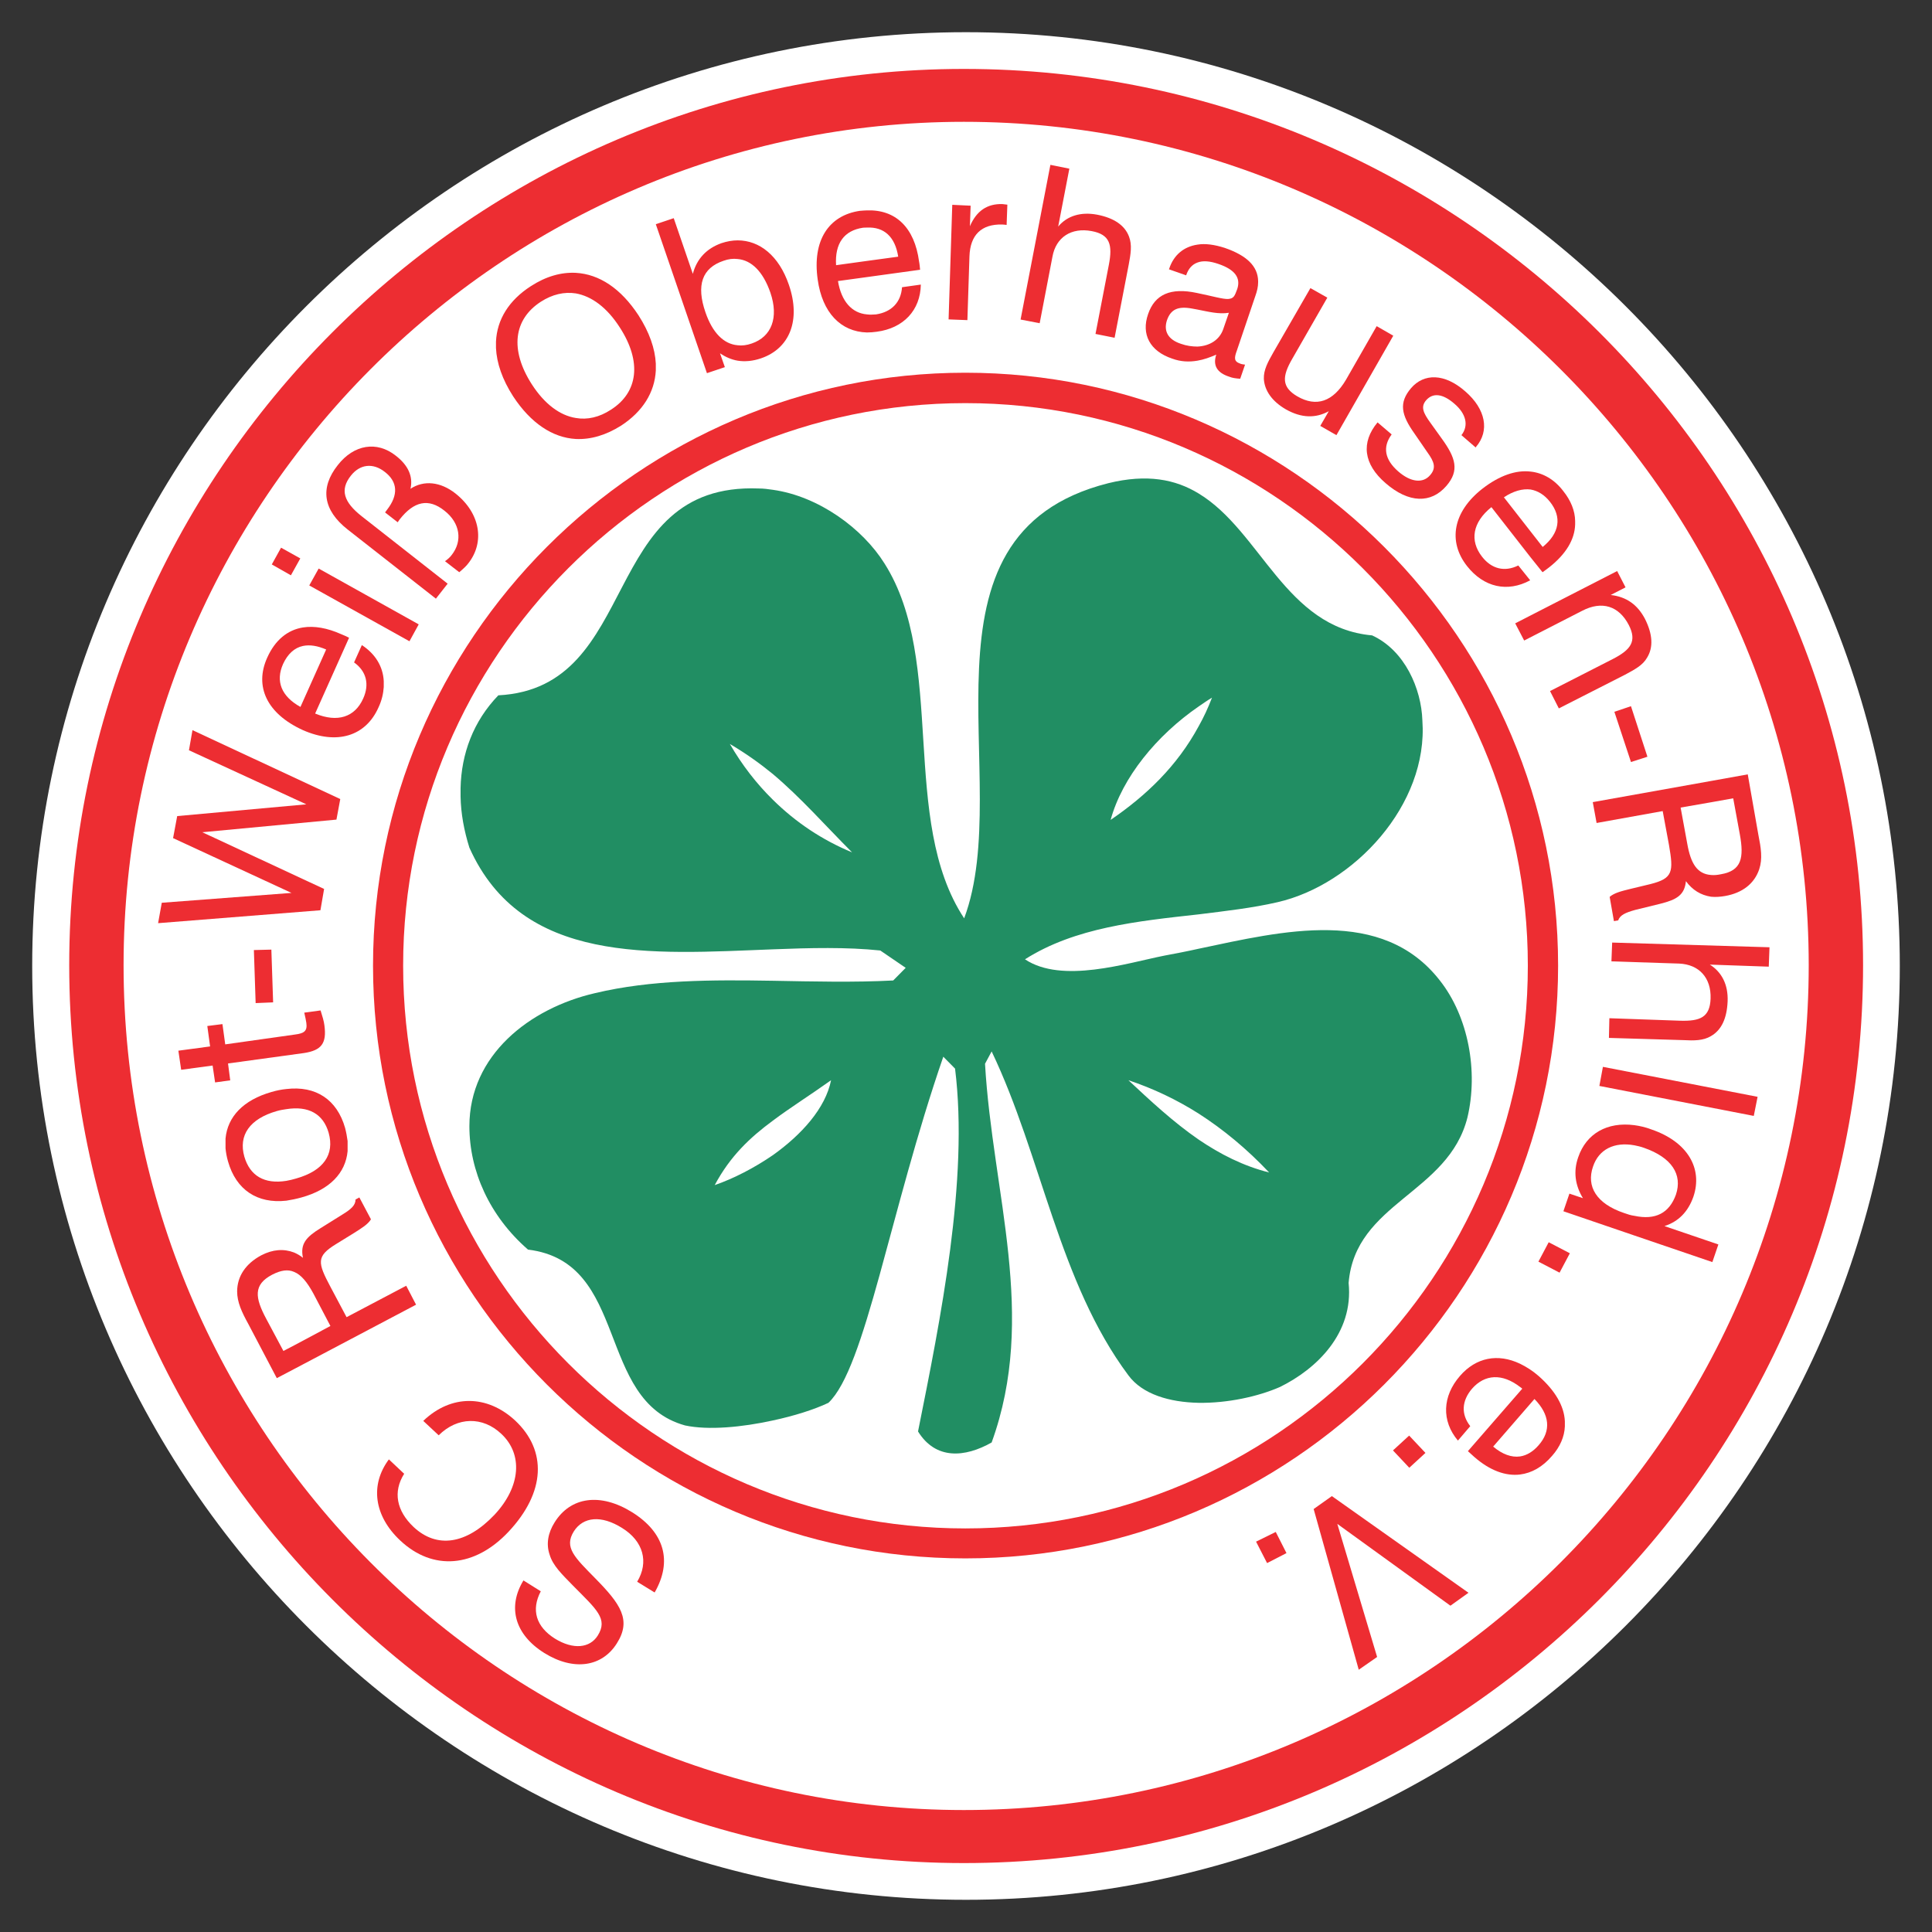
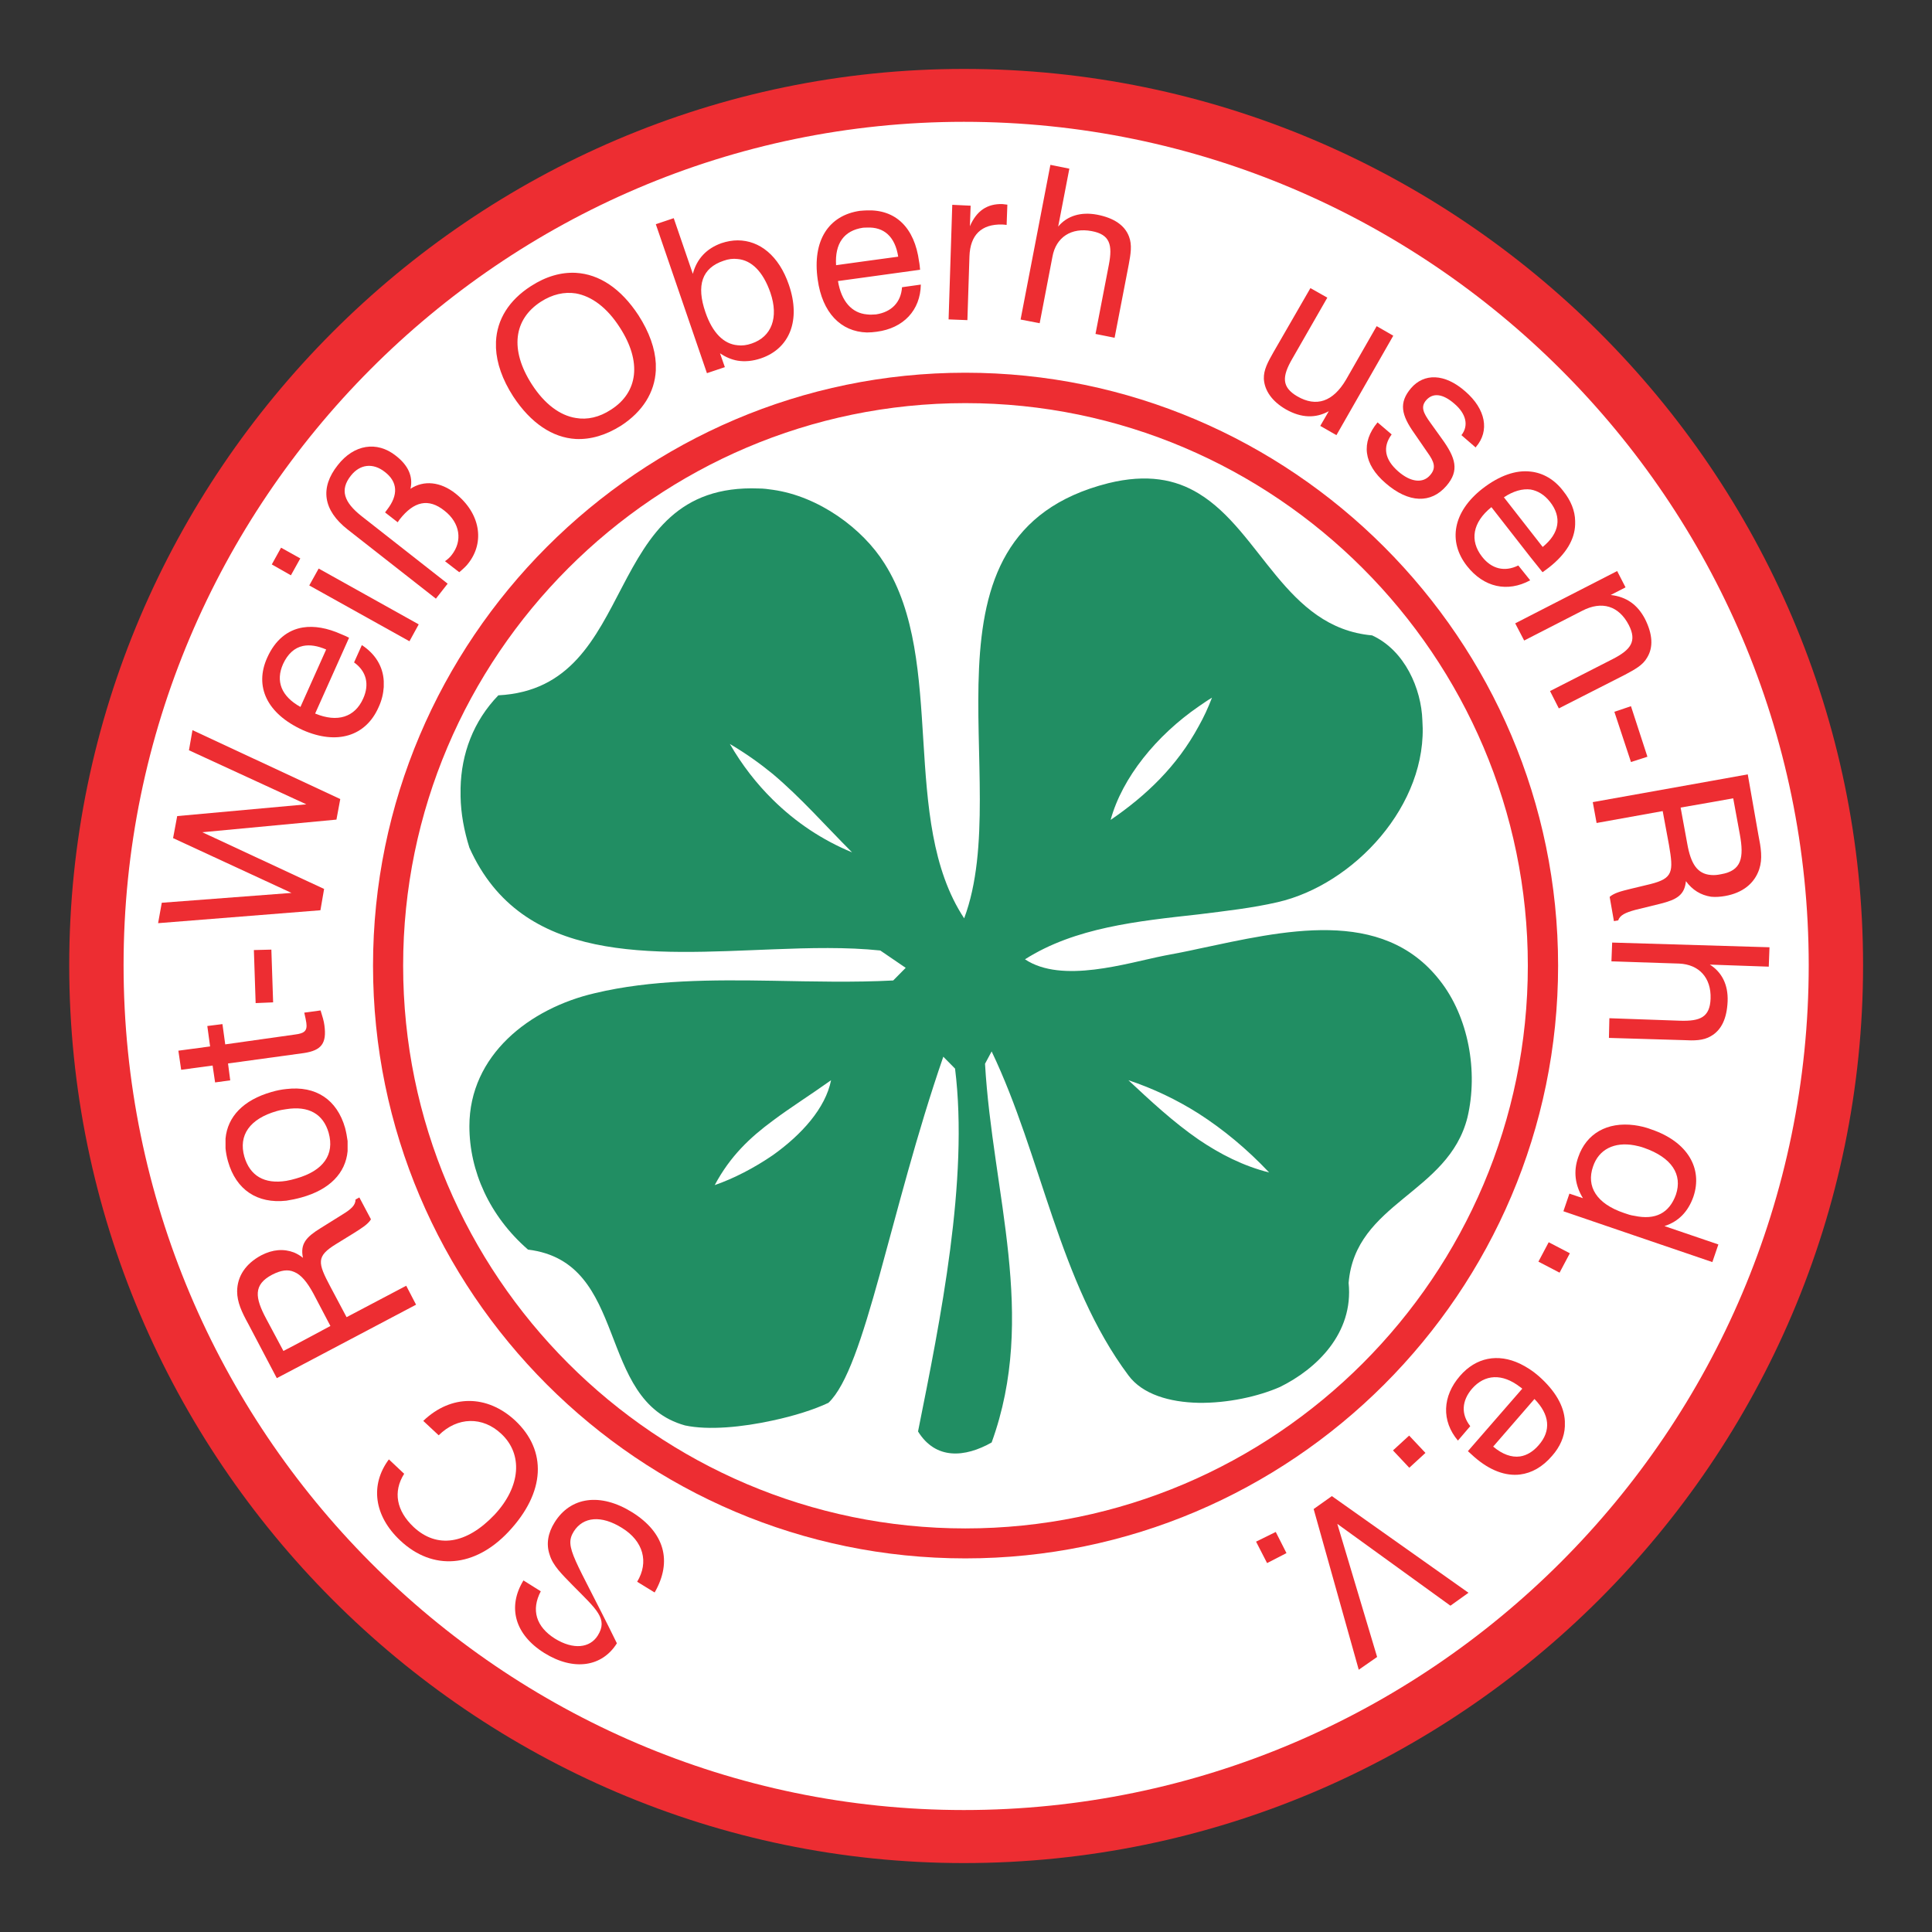
<svg xmlns="http://www.w3.org/2000/svg" version="1.0" width="300" height="300" id="svg2638">
  <rect width="100%" height="100%" fill="#333333" stroke="none" />
  <defs id="defs3" />
  <g transform="translate(-25.14, -27.17)" id="layer1">
    <g transform="translate(5, 5)" id="g2677">
-       <path d="M 170.129,317.17 C 249.991,317.17 315.14,252.021 315.14,172.158 C 315.14,92.319 249.991,27.17 170.129,27.17 C 90.289,27.17 25.14,92.319 25.14,172.158 C 25.14,252.021 90.289,317.17 170.129,317.17" style="fill: rgb(255, 255, 255); fill-rule: nonzero; stroke: none;" id="path149" />
      <path d="M 169.81,32.873 C 246.752,32.873 309.437,95.558 309.437,172.044 C 309.437,248.782 246.752,311.467 169.81,311.467 C 93.529,311.467 30.889,248.782 30.889,172.044 C 30.889,95.558 93.529,32.873 169.81,32.873" style="fill: rgb(237, 45, 50); fill-rule: nonzero; stroke: none;" id="path151" />
      <path d="M 169.81,41.085 C 242.076,41.085 300.997,100.006 300.997,172.044 C 300.997,244.333 242.076,303.232 169.81,303.232 C 97.977,303.232 39.329,244.333 39.329,172.044 C 39.329,100.006 97.977,41.085 169.81,41.085" style="fill: rgb(255, 255, 255); fill-rule: nonzero; stroke: none;" id="path153" />
      <path d="M 217.211,204.231 C 213.744,200.559 210.094,197.547 206.262,195.084 C 202.84,192.917 199.191,191.183 195.358,189.906 C 198.734,193.054 202.293,196.384 206.262,199.121 C 209.592,201.38 213.197,203.227 217.211,204.231 z M 140.155,146.359 C 143.714,149.872 147.82,152.609 152.45,154.525 C 148.162,150.237 144.603,146.131 140.155,142.367 C 138.147,140.724 135.98,139.173 133.471,137.691 C 135.342,140.93 137.6,143.85 140.155,146.359 z M 206.262,134.953 C 207.061,133.539 207.722,132.102 208.338,130.505 C 207.631,130.916 206.969,131.395 206.262,131.874 C 199.738,136.368 194.4,142.892 192.598,149.484 C 198.141,145.697 202.909,141.135 206.262,134.953 z M 140.155,242.737 C 135.387,243.786 130.141,244.288 126.514,243.512 C 112.553,239.634 117.982,218.146 102.128,216.207 C 96.152,211.006 93.027,204.003 93.027,197.046 C 93.027,186.028 102.357,178.728 112.553,176.379 C 121.267,174.303 130.688,174.303 140.155,174.462 C 146.451,174.576 152.724,174.736 158.837,174.417 L 160.776,172.455 L 156.83,169.763 C 151.629,169.216 145.926,169.353 140.155,169.581 C 121.199,170.311 101.193,171.999 93.027,153.795 C 92.205,151.172 91.704,148.503 91.658,145.857 L 91.658,144.534 C 91.772,139.242 93.62,134.178 97.521,130.14 C 119.898,128.977 112.987,97.041 137.965,98.022 C 138.695,98.022 139.402,98.113 140.155,98.227 C 147.272,99.231 154.093,104.226 157.492,109.678 C 167.163,124.916 159.773,149.484 169.855,164.768 C 177.907,143.279 160.502,105.207 192.233,97.201 C 198.255,95.718 202.681,96.607 206.262,98.797 C 215.957,104.66 219.721,119.624 233.202,120.833 C 238.312,123.183 240.844,129.159 241.004,134.018 C 241.962,147.134 230.351,159.544 218.534,162.258 C 214.588,163.171 210.459,163.627 206.262,164.152 C 196.818,165.201 187.078,166.182 179.299,171.132 C 185.047,174.964 195.085,171.725 200.924,170.562 C 202.635,170.242 204.437,169.9 206.262,169.49 C 219.333,166.729 234.753,162.92 243.718,174.417 C 248.166,180.051 249.695,188.537 248.007,195.677 C 245.041,207.516 230.579,208.885 229.552,221.385 C 230.351,229.21 224.557,234.753 218.899,237.536 C 215.524,239.018 210.756,240.068 206.262,239.999 C 201.768,239.908 197.548,238.699 195.358,235.734 C 184.546,221.248 181.922,201.745 174.121,185.435 L 173.094,187.351 C 174.258,207.516 181.261,226.472 174.121,246.158 C 169.969,248.508 165.43,248.873 162.692,244.447 C 166.183,227.02 170.585,205.372 168.441,188.104 L 166.616,186.256 C 158.29,210.367 154.526,234.57 148.778,239.999 C 146.565,241.049 143.463,242.029 140.155,242.737 z M 140.155,196.179 C 136.596,198.802 133.517,201.699 131.122,206.193 C 134.087,205.166 137.258,203.524 140.155,201.539 C 144.603,198.369 148.321,194.263 149.188,189.906 C 145.926,192.232 142.892,194.126 140.155,196.179" style="fill: rgb(33, 142, 99); fill-rule: nonzero; stroke: none;" id="path155" />
      <path d="M 170.038,259.503 C 218.147,259.503 257.382,220.267 257.382,172.113 C 257.382,124.049 218.147,84.768 170.038,84.768 C 121.974,84.768 82.739,124.049 82.739,172.113 C 82.739,220.267 121.974,259.503 170.038,259.503 z M 170.038,80.046 C 220.724,80.046 262.081,121.472 262.081,172.113 C 262.081,222.845 220.724,264.156 170.038,264.156 C 119.397,264.156 78.063,222.845 78.063,172.113 C 78.063,121.472 119.397,80.046 170.038,80.046" style="fill: rgb(237, 45, 50); fill-rule: nonzero; stroke: none;" id="path157" />
-       <path d="M 121.792,269.449 C 124.598,264.567 123.297,260.119 118.302,256.994 C 113.352,253.914 108.721,254.598 106.257,258.568 C 105.208,260.233 104.934,261.967 105.482,263.563 C 105.984,265.274 107.375,266.597 109.086,268.354 C 112.804,272.118 114.583,273.532 112.964,276.132 C 111.732,278.094 109.154,278.368 106.303,276.611 C 103.383,274.764 102.585,272.163 104.113,269.266 L 101.421,267.578 C 98.889,271.73 100.098,275.995 104.66,278.847 C 109.245,281.698 113.648,280.991 115.929,277.341 C 118.233,273.714 116.477,271.228 112.599,267.282 C 109.405,264.02 107.672,262.468 109.245,259.959 C 110.683,257.701 113.489,257.381 116.773,259.457 C 120.035,261.487 120.925,264.727 119.077,267.783 L 121.792,269.449" style="fill: rgb(237, 45, 50); fill-rule: nonzero; stroke: none;" id="path159" />
+       <path d="M 121.792,269.449 C 124.598,264.567 123.297,260.119 118.302,256.994 C 113.352,253.914 108.721,254.598 106.257,258.568 C 105.208,260.233 104.934,261.967 105.482,263.563 C 105.984,265.274 107.375,266.597 109.086,268.354 C 112.804,272.118 114.583,273.532 112.964,276.132 C 111.732,278.094 109.154,278.368 106.303,276.611 C 103.383,274.764 102.585,272.163 104.113,269.266 L 101.421,267.578 C 98.889,271.73 100.098,275.995 104.66,278.847 C 109.245,281.698 113.648,280.991 115.929,277.341 C 109.405,264.02 107.672,262.468 109.245,259.959 C 110.683,257.701 113.489,257.381 116.773,259.457 C 120.035,261.487 120.925,264.727 119.077,267.783 L 121.792,269.449" style="fill: rgb(237, 45, 50); fill-rule: nonzero; stroke: none;" id="path159" />
      <path d="M 88.259,245.041 C 91.179,242.143 95.103,242.098 97.977,244.812 C 101.353,247.96 101.034,252.979 96.928,257.381 C 92.548,261.989 87.986,262.651 84.381,259.298 C 81.69,256.766 81.142,253.8 82.898,251.017 L 80.526,248.782 C 77.583,252.728 78.199,257.541 82.283,261.373 C 87.347,266.141 93.871,265.594 99.117,260.005 C 104.866,253.869 105.094,247.413 100.144,242.759 C 95.764,238.699 90.175,238.676 85.864,242.805 L 88.259,245.041" style="fill: rgb(237, 45, 50); fill-rule: nonzero; stroke: none;" id="path161" />
      <path d="M 65.95,182.811 L 55.114,184.34 L 54.681,181.192 L 52.331,181.488 L 52.765,184.659 L 47.838,185.321 L 48.271,188.286 L 53.153,187.625 L 53.54,190.248 L 55.89,189.928 L 55.548,187.305 L 67.341,185.686 C 70.033,185.275 70.9,184.203 70.512,181.374 C 70.444,180.758 70.193,179.937 69.919,179.07 L 67.387,179.412 C 67.547,180.12 67.661,180.644 67.706,180.986 C 67.889,182.264 67.387,182.629 65.95,182.811" style="fill: rgb(237, 45, 50); fill-rule: nonzero; stroke: none;" id="path163" />
      <path d="M 62.551,177.816 L 62.277,169.626 L 59.563,169.695 L 59.836,177.93 L 62.551,177.816" style="fill: rgb(237, 45, 50); fill-rule: nonzero; stroke: none;" id="path165" />
      <path d="M 69.896,163.513 L 70.466,160.205 L 51.556,151.4 L 72.383,149.438 L 72.976,146.245 L 50.028,135.546 L 49.48,138.671 L 67.706,147.066 L 47.655,148.891 L 47.016,152.313 L 65.402,160.821 L 45.26,162.35 L 44.69,165.52 L 69.896,163.513" style="fill: rgb(237, 45, 50); fill-rule: nonzero; stroke: none;" id="path167" />
      <path d="M 83.72,121.745 L 85.157,119.122 L 69.622,110.454 L 68.162,113.077 L 83.72,121.745 z M 65.311,111.503 L 66.771,108.88 L 63.783,107.215 L 62.345,109.815 L 65.311,111.503" style="fill: rgb(237, 45, 50); fill-rule: nonzero; stroke: none;" id="path169" />
      <path d="M 87.826,115.13 L 89.651,112.803 L 76.306,102.333 C 73.523,100.143 72.884,98.227 74.618,96.037 C 76.032,94.235 78.063,94.007 79.888,95.444 C 81.918,96.995 82.009,99.048 80.252,101.307 L 79.933,101.74 L 81.895,103.268 L 82.191,102.835 C 84.427,99.984 86.685,99.504 89.149,101.466 C 91.612,103.382 91.978,106.188 90.289,108.332 C 90.061,108.652 89.696,108.994 89.24,109.313 L 91.453,111.024 C 92.046,110.522 92.548,110.066 92.867,109.633 C 95.445,106.348 94.738,101.854 90.837,98.775 C 88.533,96.972 85.955,96.699 83.879,98.067 C 84.313,96.174 83.537,94.418 81.575,92.912 C 78.678,90.631 75.12,91.156 72.588,94.395 C 69.805,97.908 70.284,101.375 74.116,104.386 L 87.826,115.13" style="fill: rgb(237, 45, 50); fill-rule: nonzero; stroke: none;" id="path171" />
      <path d="M 167.437,71.766 L 170.357,71.88 L 170.676,61.98 C 170.79,58.627 172.547,56.961 175.74,57.03 C 175.991,57.03 176.22,57.075 176.448,57.098 L 176.562,53.95 C 176.288,53.905 176.06,53.905 175.786,53.859 C 173.436,53.791 171.771,54.908 170.745,57.304 L 170.859,54.11 L 168.007,53.973 L 167.437,71.766" style="fill: rgb(237, 45, 50); fill-rule: nonzero; stroke: none;" id="path173" />
      <path d="M 190.249,74.024 L 193.214,74.617 L 195.404,63.28 C 195.723,61.569 195.951,60.201 195.45,58.9 C 194.788,57.144 193.1,56.003 190.477,55.501 C 187.99,55.045 185.869,55.661 184.454,57.349 L 186.188,48.362 L 183.245,47.768 L 178.615,71.789 L 181.58,72.359 L 183.565,62.026 C 184.112,58.992 186.507,57.463 189.656,58.056 C 192.507,58.581 192.917,60.201 192.324,63.28 L 190.249,74.024" style="fill: rgb(237, 45, 50); fill-rule: nonzero; stroke: none;" id="path175" />
      <path d="M 226.245,68.39 L 223.622,66.907 L 217.873,76.876 C 217.006,78.404 216.345,79.613 216.39,80.982 C 216.482,82.784 217.645,84.495 219.835,85.749 C 222.184,87.072 224.397,87.164 226.473,86.023 L 225.15,88.304 L 227.659,89.741 L 236.487,74.298 L 233.909,72.815 L 229.142,81.141 C 227.134,84.54 224.557,85.43 221.591,83.719 C 219.128,82.282 219.196,80.64 220.816,77.857 L 226.245,68.39" style="fill: rgb(237, 45, 50); fill-rule: nonzero; stroke: none;" id="path177" />
      <path d="M 234.046,87.757 C 231.446,90.882 231.856,94.235 235.301,97.201 C 238.905,100.326 242.35,100.371 244.722,97.634 C 246.798,95.239 246.182,93.254 243.992,90.243 L 242.258,87.825 C 241.095,86.228 240.73,85.316 241.597,84.312 C 242.646,83.126 244.174,83.286 245.977,84.86 C 247.801,86.411 248.235,88.258 247.071,89.741 L 249.284,91.657 L 249.33,91.566 C 251.474,89.08 250.858,85.704 247.665,82.943 C 244.448,80.115 241.254,80.115 239.247,82.442 C 237.331,84.7 237.696,86.57 239.795,89.513 L 241.756,92.365 C 242.851,93.87 243.194,94.828 242.213,95.946 C 241.118,97.246 239.224,97.086 237.262,95.376 C 235.141,93.528 234.799,91.566 236.236,89.627 L 234.046,87.757" style="fill: rgb(237, 45, 50); fill-rule: nonzero; stroke: none;" id="path179" />
      <path d="M 260.827,129.479 L 262.195,132.17 L 272.46,126.946 C 273.989,126.125 275.243,125.464 275.905,124.278 C 276.886,122.681 276.772,120.651 275.563,118.255 C 274.422,116.088 272.711,114.834 270.248,114.56 L 272.552,113.374 L 271.251,110.842 L 255.42,118.963 L 256.812,121.631 L 265.799,117.024 C 268.902,115.404 271.525,116.271 273.054,119.213 C 274.354,121.745 273.373,123.069 270.567,124.506 L 260.827,129.479" style="fill: rgb(237, 45, 50); fill-rule: nonzero; stroke: none;" id="path181" />
      <path d="M 270.818,132.695 L 273.396,140.496 L 275.951,139.675 L 273.396,131.828 L 270.818,132.695" style="fill: rgb(237, 45, 50); fill-rule: nonzero; stroke: none;" id="path183" />
      <path d="M 270.042,180.279 L 269.974,183.336 L 281.494,183.678 C 283.204,183.769 284.619,183.769 285.805,183.062 C 287.447,182.127 288.292,180.325 288.406,177.633 C 288.497,175.078 287.516,173.139 285.645,171.953 L 294.793,172.273 L 294.907,169.261 L 270.476,168.531 L 270.362,171.451 L 280.878,171.793 C 283.957,171.93 285.873,173.983 285.759,177.245 C 285.645,180.12 284.163,180.758 281.037,180.667 L 270.042,180.279" style="fill: rgb(237, 45, 50); fill-rule: nonzero; stroke: none;" id="path185" />
-       <path d="M 269.039,187.83 L 268.491,190.795 L 292.466,195.449 L 293.059,192.483 L 269.039,187.83" style="fill: rgb(237, 45, 50); fill-rule: nonzero; stroke: none;" id="path187" />
      <path d="M 260.621,215.066 L 259.025,218.078 L 262.309,219.788 L 263.906,216.777 L 260.621,215.066" style="fill: rgb(237, 45, 50); fill-rule: nonzero; stroke: none;" id="path189" />
      <path d="M 238.951,245.086 L 236.441,247.39 L 238.973,250.082 L 241.483,247.778 L 238.951,245.086" style="fill: rgb(237, 45, 50); fill-rule: nonzero; stroke: none;" id="path191" />
      <path d="M 226.952,254.484 L 224.123,256.492 L 231.126,281.447 L 233.978,279.463 L 227.796,258.796 L 245.361,271.502 L 248.166,269.494 L 226.952,254.484" style="fill: rgb(237, 45, 50); fill-rule: nonzero; stroke: none;" id="path193" />
      <path d="M 218.238,260.05 L 215.181,261.556 L 216.892,264.886 L 219.903,263.335 L 218.238,260.05" style="fill: rgb(237, 45, 50); fill-rule: nonzero; stroke: none;" id="path195" />
      <path d="M 154.754,57.509 C 154.572,57.509 154.366,57.509 154.138,57.532 C 151.218,57.965 149.758,59.95 149.964,63.349 L 154.754,62.687 L 159.613,62.026 C 159.134,58.946 157.423,57.372 154.754,57.509 z M 160.206,66.77 L 163.126,66.36 C 163.057,70.352 160.434,73.135 156.283,73.682 C 155.781,73.751 155.279,73.796 154.754,73.796 C 150.694,73.682 147.82,70.717 147.112,65.584 C 146.245,59.493 148.823,55.616 153.659,54.908 C 154.07,54.886 154.412,54.84 154.754,54.84 C 159.179,54.68 162.145,57.463 162.852,62.778 C 162.943,63.212 162.966,63.622 163.012,64.056 L 154.754,65.196 L 150.26,65.812 C 150.785,68.983 152.427,70.785 154.754,70.99 C 155.233,71.059 155.712,71.013 156.168,70.99 C 158.586,70.625 160.046,69.097 160.206,66.77 z M 109.542,87.072 C 111.344,87.392 113.215,86.958 114.994,85.795 C 119.237,83.103 119.83,78.336 116.385,73.021 C 114.401,69.918 112.006,68.162 109.542,67.728 C 107.763,67.455 105.915,67.865 104.113,69.029 C 99.893,71.766 99.277,76.488 102.722,81.849 C 104.706,84.928 107.101,86.685 109.542,87.072 z M 109.542,64.535 C 113.192,64.74 116.545,66.953 119.283,71.127 C 120.971,73.751 121.86,76.305 121.974,78.632 L 121.974,79.704 C 121.792,83.103 119.944,86.069 116.591,88.258 C 114.241,89.741 111.869,90.448 109.542,90.334 C 105.961,90.129 102.562,87.894 99.824,83.719 C 98.136,81.096 97.27,78.564 97.156,76.214 L 97.156,75.21 C 97.315,71.789 99.163,68.8 102.562,66.611 C 104.912,65.082 107.284,64.421 109.542,64.535 z M 134.68,62.391 C 133.973,62.299 133.243,62.391 132.49,62.664 C 129.16,63.782 128.225,66.451 129.684,70.671 C 130.78,73.865 132.536,75.598 134.68,75.781 C 135.342,75.872 136.095,75.781 136.87,75.507 C 139.95,74.458 141.09,71.492 139.767,67.614 C 138.626,64.329 136.824,62.573 134.68,62.391 z M 129.913,80.115 L 121.974,56.984 L 124.757,56.049 L 127.723,64.694 C 128.339,62.345 129.867,60.748 132.171,59.927 C 132.992,59.653 133.859,59.493 134.68,59.493 C 138.079,59.493 141.09,61.866 142.641,66.405 C 144.535,71.926 142.732,76.305 138.307,77.811 C 137.03,78.244 135.821,78.358 134.68,78.176 C 133.745,78.016 132.832,77.628 131.943,77.035 L 132.696,79.18 L 129.913,80.115" style="fill: rgb(237, 45, 50); fill-rule: nonzero; stroke: none;" id="path197" />
-       <path d="M 206.079,70.238 C 205.76,70.169 205.486,70.124 205.213,70.078 C 203.069,69.69 201.928,70.192 201.335,71.926 C 200.81,73.568 201.494,74.891 203.502,75.553 C 204.392,75.872 205.258,75.986 206.079,75.986 C 207.996,75.895 209.524,74.937 210.094,73.249 L 210.961,70.739 C 209.387,70.99 207.836,70.58 206.079,70.238 z M 206.079,78.176 C 204.756,78.404 203.456,78.336 202.156,77.857 C 198.689,76.693 197.32,74.07 198.415,70.945 C 199.464,67.865 201.928,66.793 205.988,67.66 C 208.452,68.162 210.026,68.641 210.847,68.595 C 211.714,68.527 211.851,68.162 212.261,67.044 C 212.832,65.31 211.896,64.033 209.364,63.166 C 207.996,62.687 206.901,62.619 206.079,62.938 C 205.258,63.235 204.665,63.896 204.323,64.923 L 201.654,63.987 L 201.7,63.873 C 202.407,61.752 203.958,60.474 206.079,60.155 C 207.288,59.95 208.726,60.155 210.3,60.657 C 213.744,61.843 215.455,63.508 215.501,65.812 L 215.501,66.017 C 215.501,66.679 215.341,67.386 215.067,68.139 L 212.216,76.556 C 211.782,77.743 211.714,78.29 212.718,78.632 C 212.923,78.723 213.151,78.746 213.47,78.792 L 212.718,80.982 C 212.056,80.936 211.509,80.868 211.007,80.662 C 209.091,80.046 208.452,78.883 208.999,77.241 C 208.041,77.651 207.061,78.016 206.079,78.176" style="fill: rgb(237, 45, 50); fill-rule: nonzero; stroke: none;" id="path199" />
      <path d="M 257.815,95.398 C 259.732,95.604 261.488,96.607 262.857,98.387 C 264.066,99.892 264.705,101.489 264.727,103.063 L 264.727,103.611 C 264.659,105.96 263.29,108.218 260.713,110.249 C 260.348,110.522 260.005,110.796 259.663,111.024 L 257.815,108.72 L 251.725,100.919 C 248.782,103.291 248.326,106.12 250.265,108.606 C 251.748,110.522 253.778,111.024 255.899,109.975 L 257.747,112.279 C 254.211,114.195 250.539,113.374 247.938,110.066 C 244.927,106.234 245.771,101.626 250.311,98.067 C 252.98,95.992 255.557,95.125 257.815,95.398 z M 257.815,104.705 L 259.686,107.101 C 262.309,104.979 262.697,102.47 260.827,100.098 C 259.96,99.003 258.956,98.387 257.815,98.181 C 256.561,98.022 255.147,98.41 253.664,99.39 L 257.815,104.705" style="fill: rgb(237, 45, 50); fill-rule: nonzero; stroke: none;" id="path201" />
      <path d="M 285.828,158.038 C 286.307,158.084 286.809,158.038 287.356,157.924 C 290.595,157.377 290.96,155.347 290.299,151.72 L 289.272,146.131 L 285.828,146.747 L 281.106,147.568 L 282.132,153.157 C 282.68,156.282 283.683,157.879 285.828,158.038 z M 291.531,142.413 L 293.173,151.765 C 293.584,153.818 293.857,155.506 293.31,157.149 C 292.557,159.384 290.709,160.821 288.018,161.3 C 287.242,161.437 286.489,161.483 285.828,161.414 C 284.231,161.163 282.954,160.388 281.927,158.996 C 281.722,161.163 280.49,161.871 277.935,162.509 L 274.034,163.467 C 272.552,163.878 271.685,164.266 271.411,165.087 L 270.749,165.201 L 270.088,161.437 C 270.795,160.821 271.89,160.548 273.282,160.205 L 276.407,159.453 C 279.943,158.563 280.011,157.536 279.304,153.408 L 278.323,148.115 L 268.058,149.963 L 267.465,146.724 L 285.828,143.439 L 291.531,142.413" style="fill: rgb(237, 45, 50); fill-rule: nonzero; stroke: none;" id="path203" />
      <path d="M 273.92,210.96 C 277.205,211.668 279.35,210.527 280.376,207.676 C 281.425,204.55 279.737,201.904 275.403,200.399 C 274.901,200.216 274.377,200.102 273.92,200.011 C 270.795,199.441 268.4,200.65 267.51,203.296 C 266.416,206.421 268.058,209.09 272.324,210.527 C 272.894,210.732 273.396,210.892 273.92,210.96 z M 286.033,218.146 L 273.92,214.017 L 262.903,210.253 L 263.838,207.516 L 265.936,208.223 C 264.705,206.193 264.431,204.049 265.206,201.859 C 266.461,198.186 269.7,196.338 273.92,196.886 C 274.764,197 275.677,197.205 276.566,197.547 C 282.201,199.464 284.573,203.615 283.09,207.995 C 282.269,210.322 280.787,211.85 278.597,212.557 L 286.968,215.409 L 286.033,218.146" style="fill: rgb(237, 45, 50); fill-rule: nonzero; stroke: none;" id="path205" />
      <path d="M 256.173,248.325 C 257.222,248.166 258.203,247.573 259.07,246.569 C 261.032,244.333 260.781,241.824 258.409,239.406 L 256.173,241.984 L 251.999,246.797 C 253.436,248.006 254.85,248.508 256.173,248.325 z M 248.44,243.626 L 246.524,245.862 C 243.946,242.805 244.106,238.973 246.843,235.825 C 249.33,232.951 252.729,232.289 256.173,233.931 C 257.154,234.41 258.135,235.026 259.07,235.848 C 261.648,238.129 263.017,240.501 263.13,242.851 L 263.13,243.672 C 263.062,245.269 262.378,246.843 261.146,248.234 C 259.663,249.968 257.975,250.903 256.173,251.131 C 253.938,251.405 251.474,250.515 249.056,248.394 C 248.759,248.12 248.394,247.801 248.075,247.504 L 256.173,238.197 L 256.515,237.809 C 256.401,237.695 256.287,237.604 256.173,237.536 C 253.39,235.391 250.698,235.551 248.714,237.809 C 247.117,239.68 246.98,241.756 248.44,243.626" style="fill: rgb(237, 45, 50); fill-rule: nonzero; stroke: none;" id="path207" />
      <path d="M 67.182,131.075 L 70.786,123.023 C 69.463,122.453 68.254,122.247 67.182,122.475 C 65.858,122.749 64.809,123.73 64.102,125.258 C 62.893,127.95 63.828,130.3 66.794,131.942 L 67.182,131.075 z M 75.12,125.03 L 76.329,122.339 C 78.45,123.73 79.614,125.692 79.728,127.927 L 79.728,128.863 C 79.659,129.866 79.431,130.916 78.906,132.033 C 76.922,136.482 72.474,137.873 67.182,135.546 C 61.57,132.991 59.608,128.749 61.639,124.278 C 62.847,121.586 64.764,119.989 67.182,119.601 C 68.938,119.327 70.946,119.67 73.135,120.651 C 73.523,120.81 73.956,120.993 74.344,121.198 L 69.075,132.969 C 72.542,134.406 75.234,133.539 76.534,130.642 C 77.538,128.429 77.036,126.399 75.12,125.03" style="fill: rgb(237, 45, 50); fill-rule: nonzero; stroke: none;" id="path209" />
      <path d="M 64.604,205.531 C 65.129,205.44 65.585,205.326 66.132,205.166 C 70.398,203.957 72.109,201.425 71.174,198.072 C 70.329,195.129 68.048,193.852 64.604,194.399 C 64.148,194.468 63.669,194.536 63.121,194.696 C 58.901,195.905 57.145,198.46 58.08,201.768 C 58.947,204.756 61.205,206.079 64.604,205.531 z M 66.954,208.109 C 66.132,208.337 65.357,208.497 64.604,208.611 C 60.087,209.113 56.802,206.923 55.548,202.52 C 55.343,201.813 55.228,201.152 55.16,200.49 L 55.16,198.962 C 55.479,195.563 57.92,192.985 62.3,191.731 C 63.076,191.502 63.874,191.343 64.604,191.274 C 69.189,190.727 72.474,192.917 73.728,197.319 C 73.911,198.026 74.025,198.688 74.116,199.35 L 74.116,200.923 C 73.797,204.322 71.333,206.9 66.954,208.109" style="fill: rgb(237, 45, 50); fill-rule: nonzero; stroke: none;" id="path211" />
      <path d="M 65.813,216.663 C 66.292,216.869 66.771,217.142 67.182,217.484 C 66.725,215.295 67.706,214.245 69.919,212.877 L 73.318,210.755 C 74.664,209.934 75.348,209.318 75.348,208.428 L 75.941,208.109 L 77.743,211.508 C 77.264,212.284 76.306,212.877 75.074,213.652 L 72.337,215.34 C 69.212,217.256 69.463,218.237 71.447,221.978 L 73.956,226.7 L 83.218,221.819 L 84.746,224.761 L 65.813,234.753 L 63.121,236.167 L 58.719,227.795 C 57.692,225.925 56.962,224.396 56.962,222.685 C 56.985,220.336 58.285,218.397 60.703,217.097 C 62.505,216.161 64.216,216.047 65.813,216.663 z M 65.813,231.08 L 71.447,228.069 L 68.801,223.028 C 67.843,221.271 66.908,220.108 65.813,219.674 C 64.855,219.241 63.76,219.401 62.391,220.108 C 59.449,221.659 59.722,223.666 61.479,226.951 L 64.148,231.947 L 65.813,231.08" style="fill: rgb(237, 45, 50); fill-rule: nonzero; stroke: none;" id="path213" />
    </g>
  </g>
</svg>